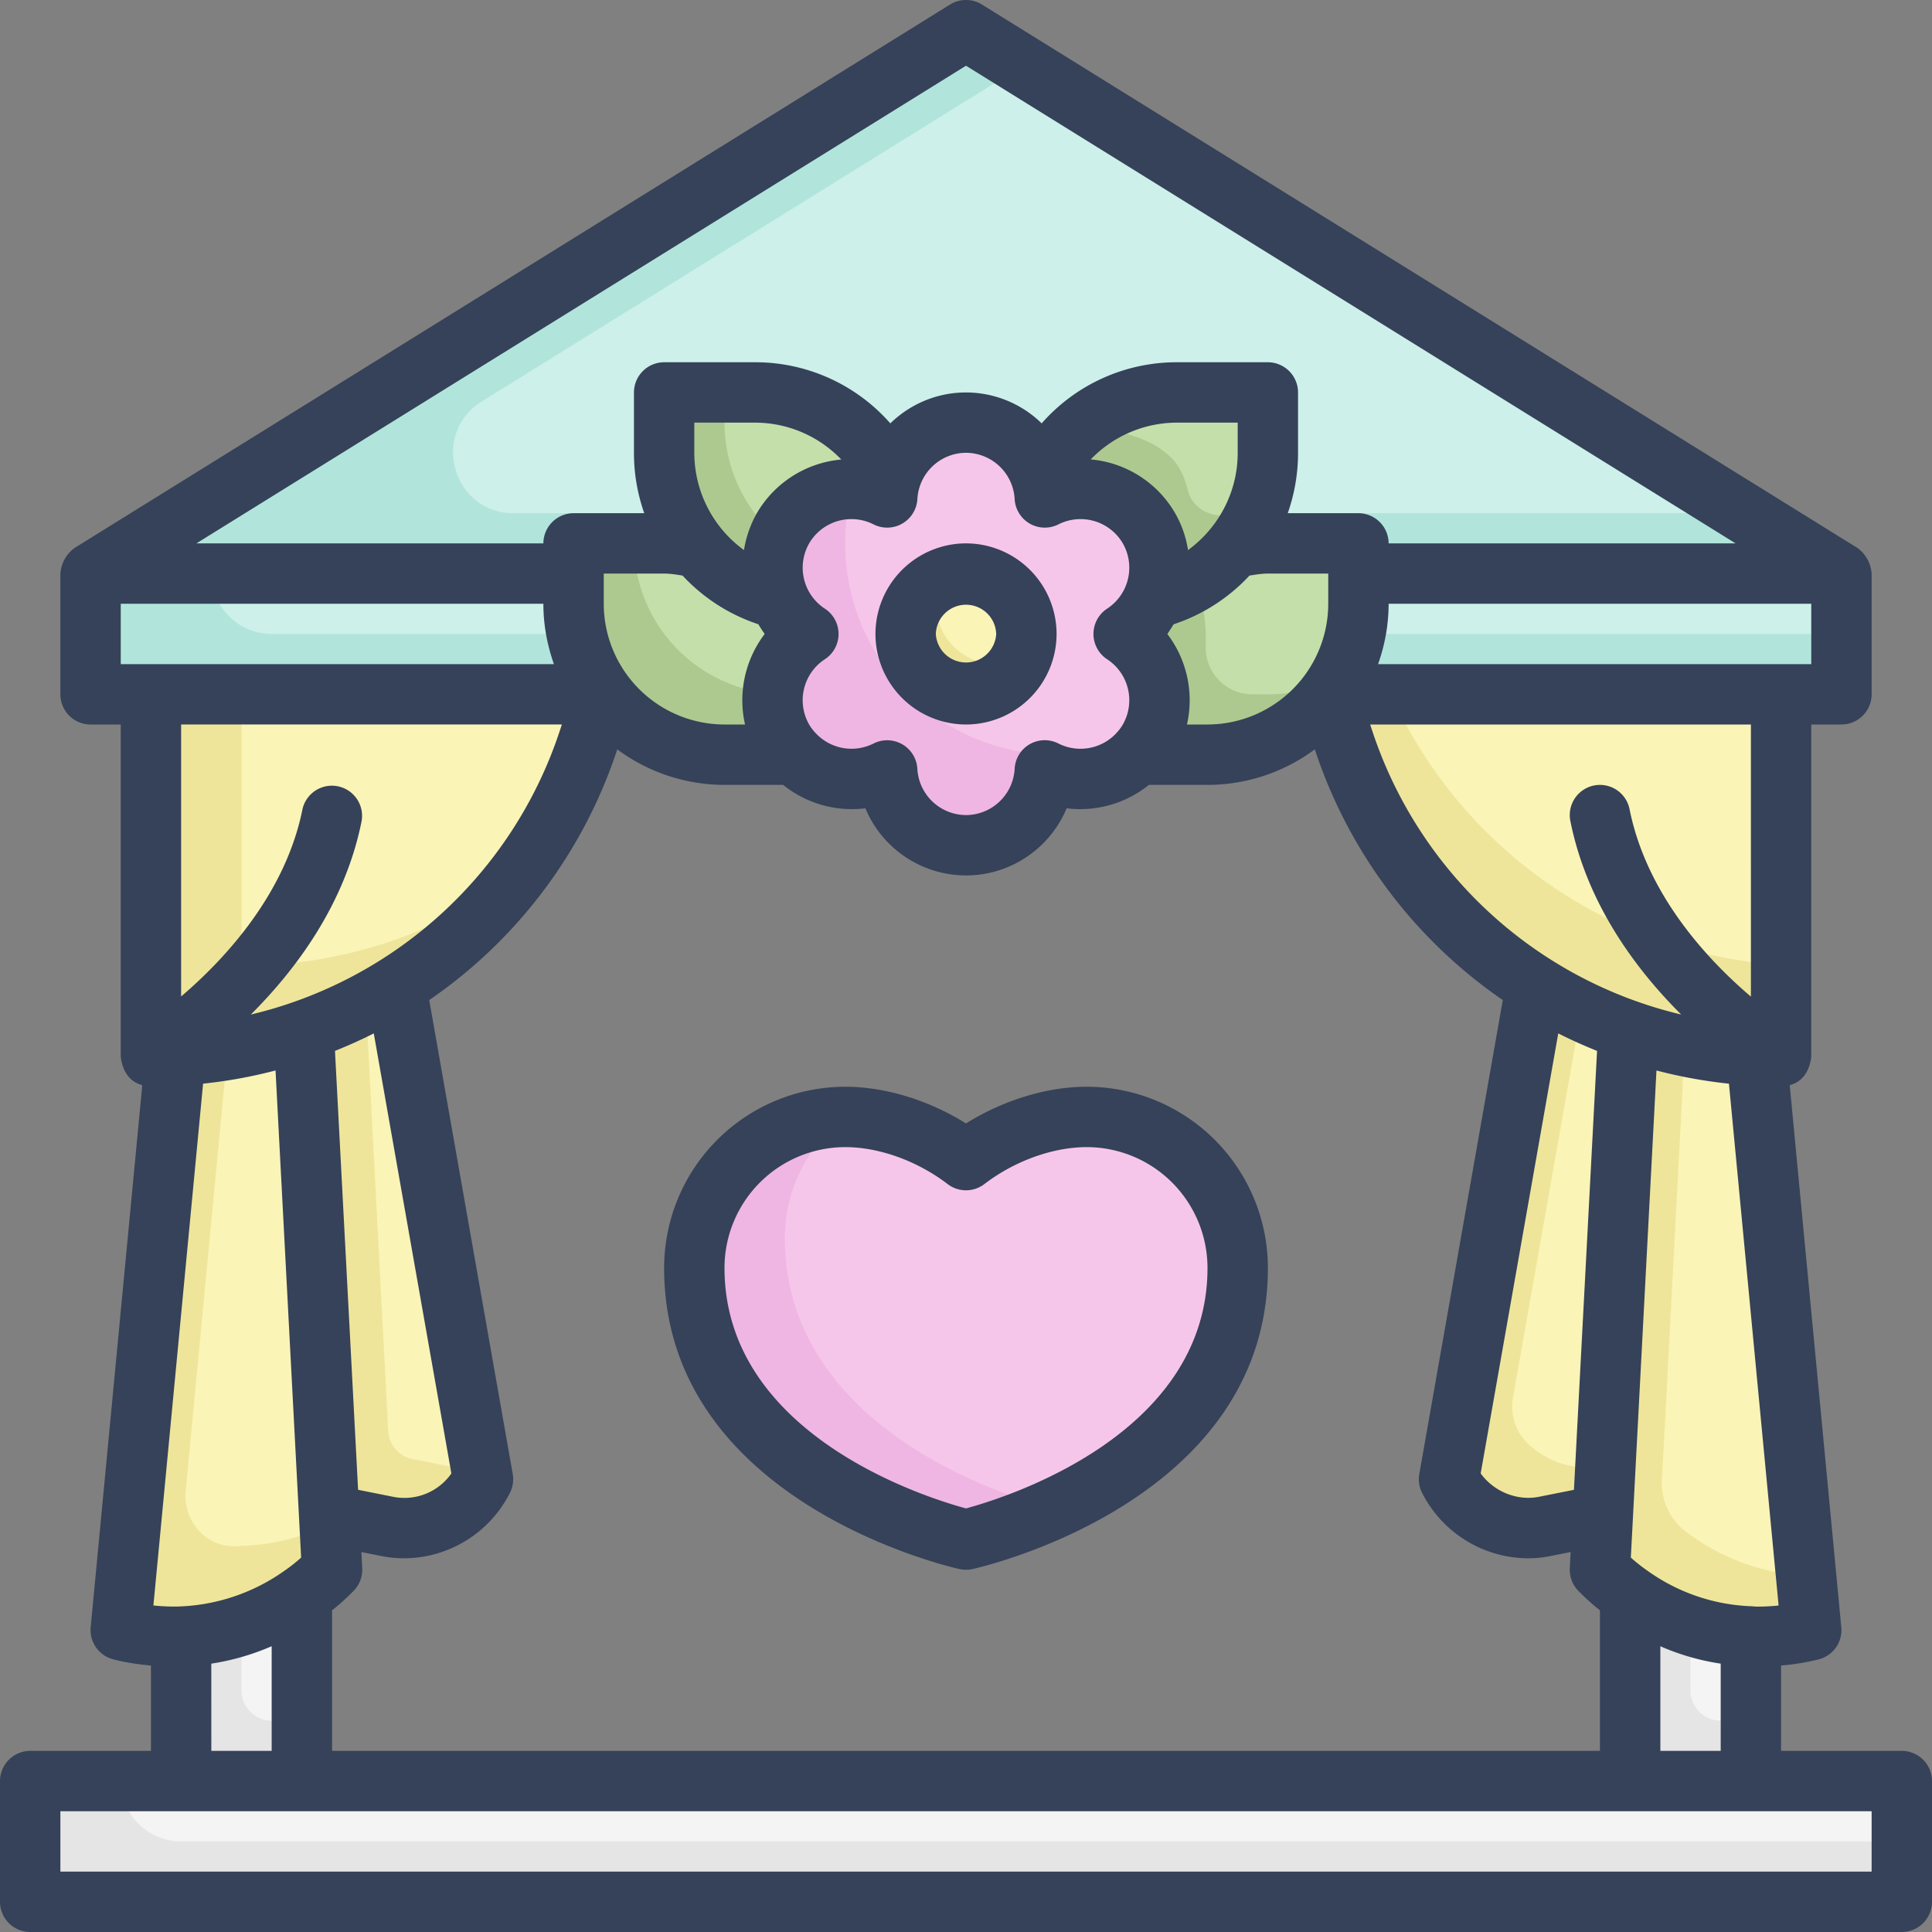
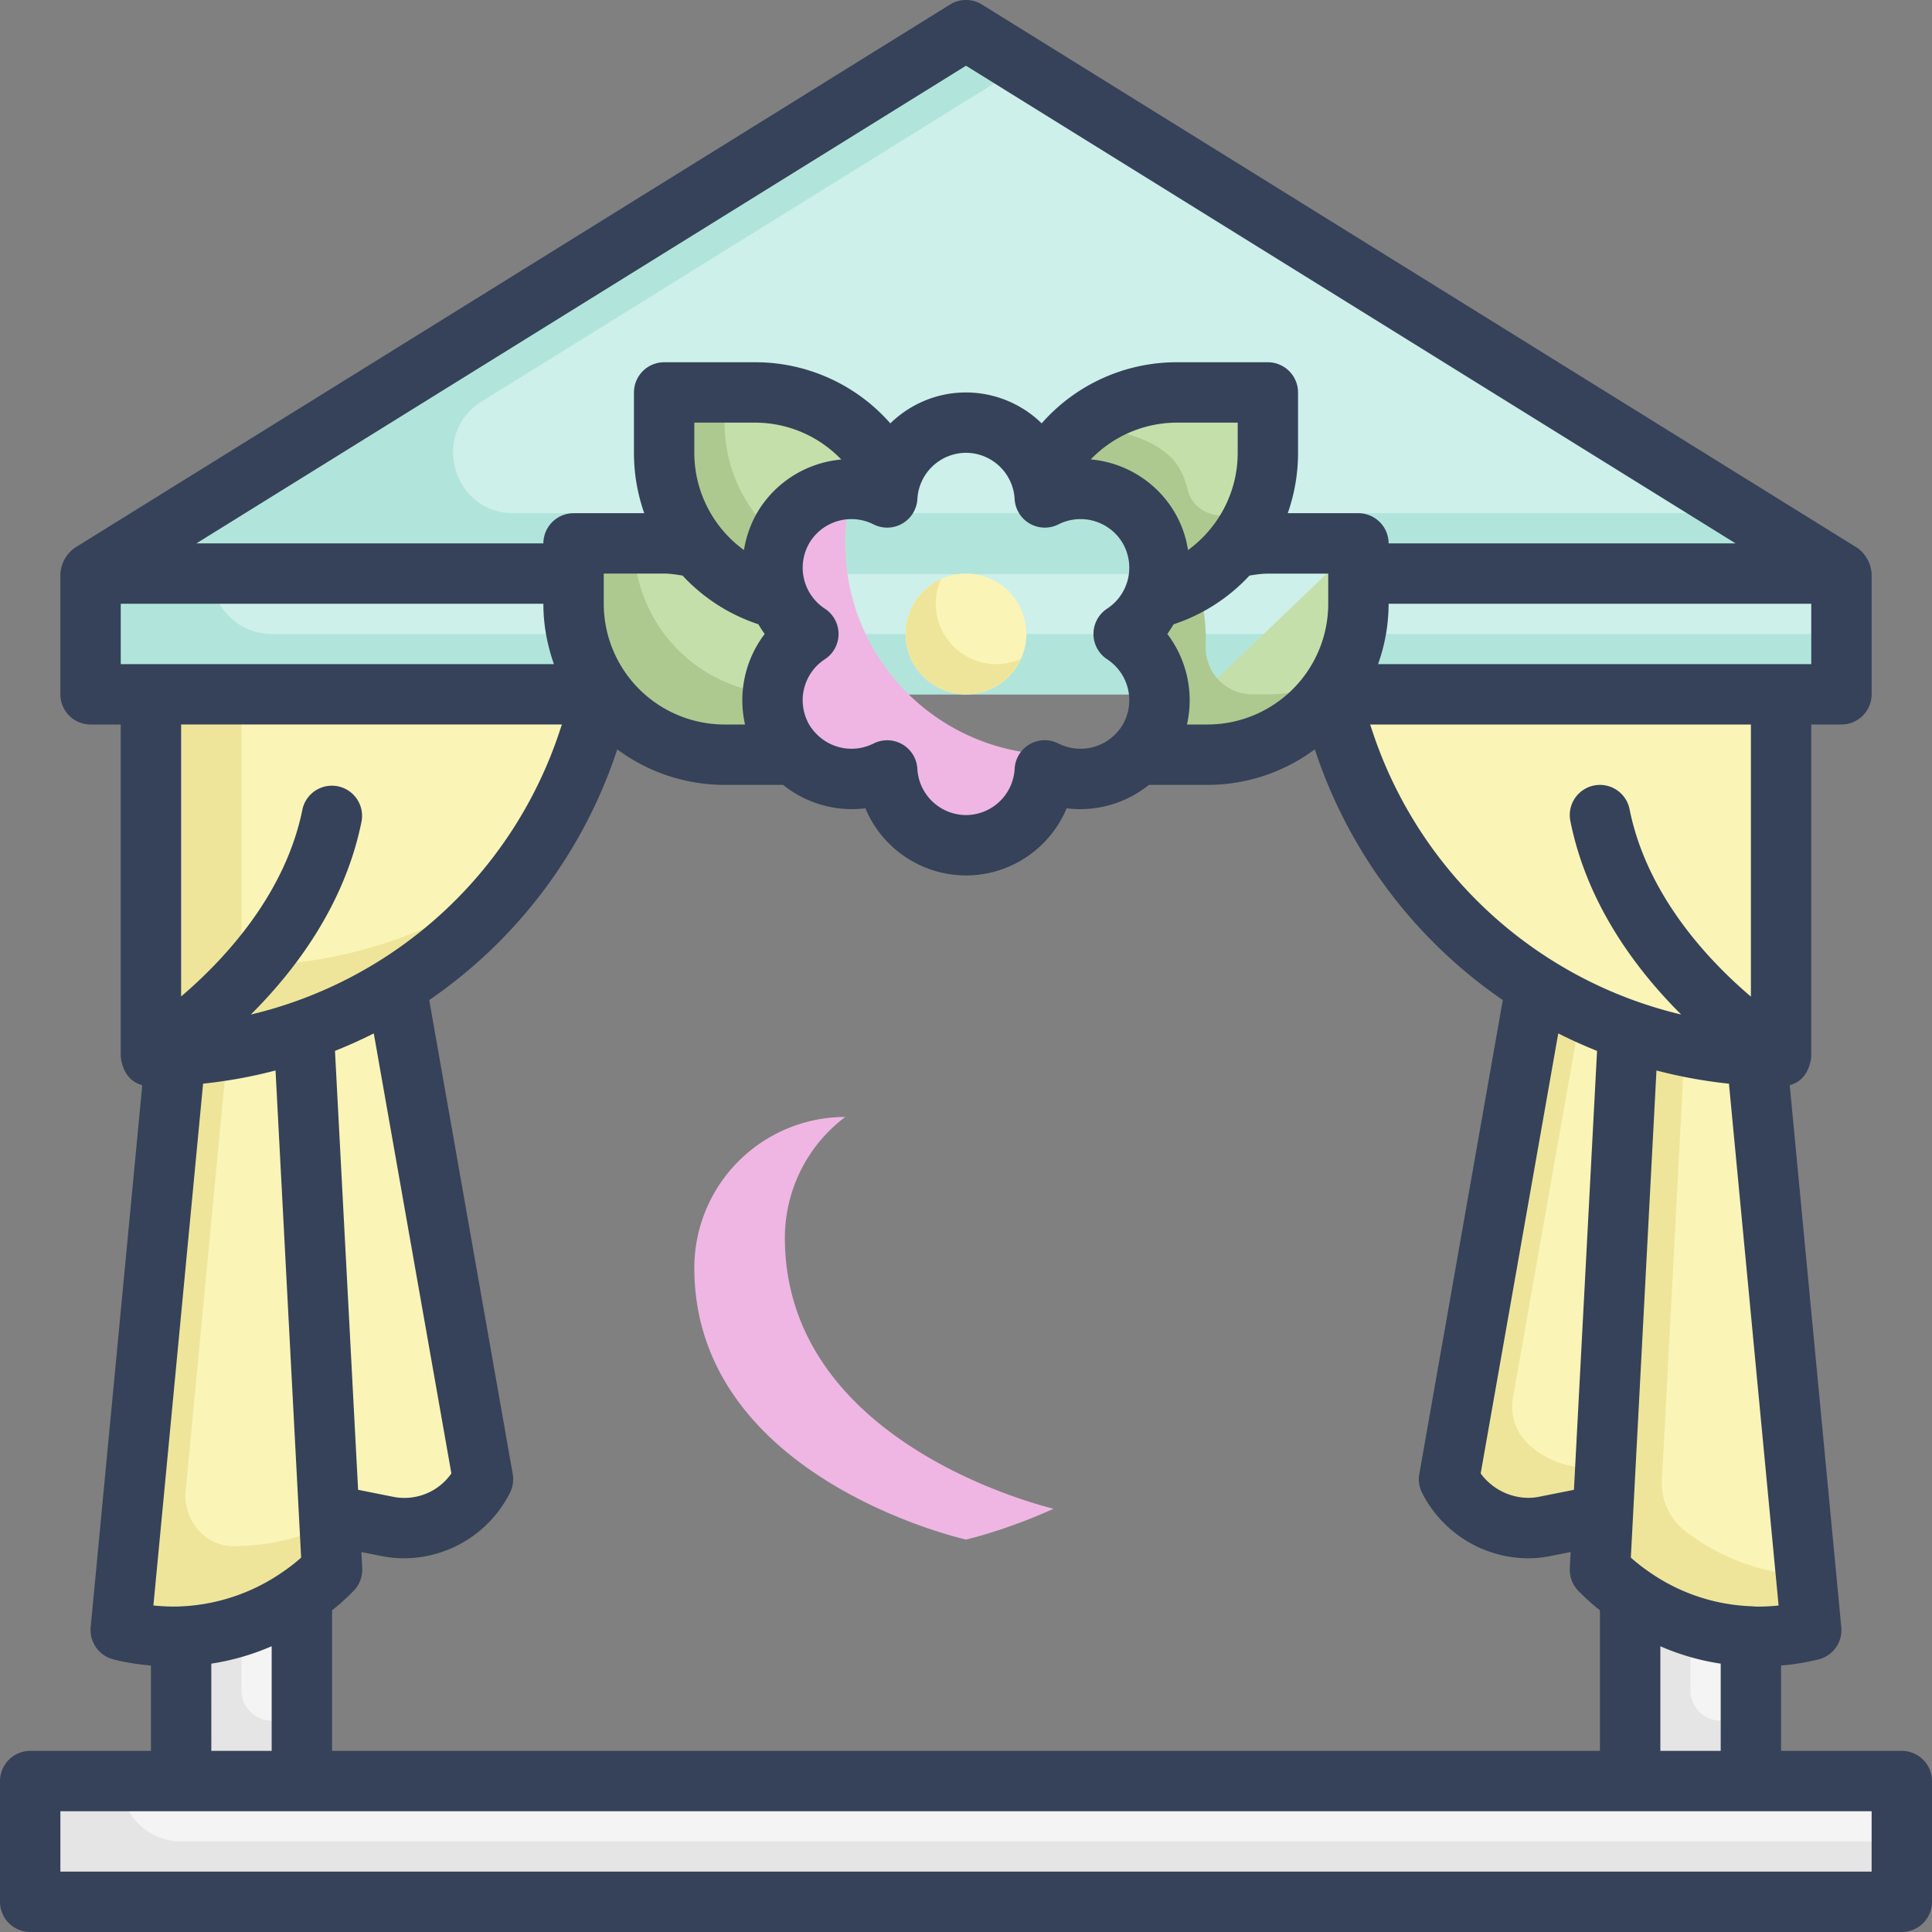
<svg xmlns="http://www.w3.org/2000/svg" data-bbox="0 0 60 60" viewBox="0 0 60 60" height="60" width="60" data-type="ugc">
  <rect x="0" y="0" width="60" height="60" fill="#808080" stroke="none" />
  <g>
    <g clip-path="url(#870e6329-f435-4052-a1e9-6627026a7220)">
      <g clip-path="url(#23b77e50-366d-4198-aa96-90465a3e5cb8)">
        <path fill="#F4F4F4" d="M.938 55.313h58.125v3.75H.938z" />
        <path fill="#E5E5E5" d="M59.063 57.188v1.874H.938v-3.75H3.75a1.88 1.88 0 0 0 1.875 1.876z" />
        <path fill="#CDF0EA" d="M2.813 17.813h54.375v3.75H2.813z" />
        <path fill="#B1E5DB" d="M57.188 19.688v1.875H2.813v-3.75h3.75a1.88 1.88 0 0 0 1.875 1.875z" />
        <path fill="#CDF0EA" d="M57.188 17.813H2.813L30 .938z" />
        <path fill="#B1E5DB" d="M57.188 17.813H2.813L30 .938l1.772 1.096-16.81 10.435c-1.603.994-.9 3.469.985 3.469h38.222z" />
        <path fill="#F4F4F4" d="M9.375 49.547v5.766h-3.75v-4.491a6.8 6.8 0 0 0 3.75-1.275" />
        <path fill="#E5E5E5" d="M9.375 53.438v1.874h-3.75v-4.49a6.7 6.7 0 0 0 1.875-.328V52.5a.94.94 0 0 0 .938.938z" />
        <path fill="#FAF4B7" d="m10.313 48.75-.075.075a6.3 6.3 0 0 1-.863.722 6.8 6.8 0 0 1-3.75 1.275c-.075.01-.15.01-.225.01a6.6 6.6 0 0 1-1.65-.207l1.697-17.831a14.5 14.5 0 0 0 3.984-.788l.788 15.038z" />
        <path fill="#EFE59A" d="m10.313 48.75-.075.075a6.3 6.3 0 0 1-.863.722 6.8 6.8 0 0 1-3.75 1.275c-.075.01-.15.01-.225.01a6.6 6.6 0 0 1-1.65-.207l1.697-17.831a13 13 0 0 0 1.622-.188L5.766 46.312c-.085.891.6 1.707 1.49 1.707h.019c.075 0 .15 0 .225-.01a6.8 6.8 0 0 0 2.738-.675z" />
        <path fill="#FAF4B7" d="M15 45.938a2.76 2.76 0 0 1-2.447 1.518 2.6 2.6 0 0 1-.544-.056l-1.79-.356-.788-15.038A14.5 14.5 0 0 0 12.3 30.62z" />
-         <path fill="#EFE59A" d="M15 45.938a2.76 2.76 0 0 1-2.447 1.518 2.6 2.6 0 0 1-.544-.056l-1.79-.356-.788-15.038a13 13 0 0 0 1.932-.853l.693 13.285a.93.93 0 0 0 .75.871l1.078.216q.265.056.544.056c.169 0 .338-.019.497-.056z" />
        <path fill="#FAF4B7" d="m18.75 21.563-.488 1.462a14.3 14.3 0 0 1-5.962 7.594 14.5 14.5 0 0 1-2.869 1.387c-1.21.422-2.493.685-3.806.769-.056.01-.122.019-.178.019q-.38.017-.76.019v-11.25z" />
        <path fill="#EFE59A" d="M16.097 27.131A14.2 14.2 0 0 1 12.3 30.62a14.5 14.5 0 0 1-2.869 1.387c-1.21.422-2.493.685-3.806.769-.056.01-.122.019-.178.019q-.38.017-.76.019v-11.25H7.5V30c.253 0 .506-.01.76-.019.056 0 .121-.01.178-.019a14.4 14.4 0 0 0 3.806-.768 14.5 14.5 0 0 0 3.853-2.063" />
        <path fill="#F4F4F4" d="M50.625 49.547v5.766h3.75v-4.491a6.8 6.8 0 0 1-3.75-1.275" />
        <path fill="#FAF4B7" d="m49.688 48.75.075.075c.271.272.553.506.862.722a6.8 6.8 0 0 0 3.75 1.275c.075.01.15.01.225.01.553 0 1.106-.066 1.65-.207l-1.697-17.831a14.5 14.5 0 0 1-3.984-.788l-.788 15.038z" />
        <path fill="#EFE59A" d="M56.25 50.625a6.6 6.6 0 0 1-1.65.206c-.075 0-.15 0-.225-.01a6.8 6.8 0 0 1-3.75-1.274c-.31-.216-.59-.45-.862-.722l-.075-.075.093-1.706.788-15.038c.572.197 1.153.366 1.753.488l-.666 12.675-.047.797c-.028.6.235 1.19.703 1.565.076.056.132.103.188.14 1.05.76 2.306 1.2 3.59 1.267z" />
        <path fill="#FAF4B7" d="M45 45.938a2.76 2.76 0 0 0 2.447 1.518c.187 0 .365-.019.544-.056l1.79-.356.788-15.038A14.5 14.5 0 0 1 47.7 30.62z" />
        <path fill="#EFE59A" d="m49.856 45.525-.075 1.519-1.79.356a2.6 2.6 0 0 1-.544.056A2.76 2.76 0 0 1 45 45.937l2.7-15.318c.46.281.928.544 1.406.778l-2.119 12.01a1.6 1.6 0 0 0 .479 1.443c.496.46 1.172.731 1.856.731.187 0 .356-.019.534-.056" />
        <path fill="#FAF4B7" d="m41.25 21.563.487 1.462a14.3 14.3 0 0 0 5.963 7.594 14.5 14.5 0 0 0 2.869 1.387c1.21.422 2.493.685 3.806.769.056.01.122.019.178.019q.38.017.76.019v-11.25z" />
-         <path fill="#EFE59A" d="M55.313 29.963v2.85c-.254 0-.507-.01-.76-.02-.056 0-.122-.009-.178-.018a14.4 14.4 0 0 1-3.806-.769A14.5 14.5 0 0 1 47.7 30.62a14.3 14.3 0 0 1-5.963-7.594l-.487-1.462h1.95a14.34 14.34 0 0 0 8.306 7.63c1.21.423 2.494.685 3.807.77" />
-         <path fill="#F6C6EA" d="M38.438 39.375c0 6.563-8.438 8.438-8.438 8.438s-8.437-1.876-8.437-8.438a4.69 4.69 0 0 1 4.687-4.687c1.275 0 2.672.515 3.75 1.34 1.078-.825 2.475-1.34 3.75-1.34a4.69 4.69 0 0 1 4.688 4.687" />
        <path fill="#EFB6E3" d="M32.719 46.856c-1.51.685-2.719.956-2.719.956s-8.437-1.874-8.437-8.437a4.69 4.69 0 0 1 4.687-4.687 4.7 4.7 0 0 0-1.875 3.75c0 6.15 7.416 8.184 8.344 8.418" />
-         <path fill="#F6C6EA" d="M35.681 22.969a2.2 2.2 0 0 1-.356.468 2.45 2.45 0 0 1-2.878.488A2.457 2.457 0 0 1 30 26.25a2.457 2.457 0 0 1-2.447-2.325 2.45 2.45 0 0 1-2.878-.488c-.14-.14-.253-.29-.356-.468a2.45 2.45 0 0 1 .787-3.282 2.5 2.5 0 0 1-.91-1.068c-.3-.685-.28-1.51.123-2.213a2.46 2.46 0 0 1 3.234-.956 2.1 2.1 0 0 1 .113-.6 2.442 2.442 0 0 1 4.668 0c.066.188.103.394.113.6a2.46 2.46 0 0 1 3.234.956c.403.703.422 1.528.122 2.213a2.5 2.5 0 0 1-.91 1.069 2.45 2.45 0 0 1 .788 3.28" />
        <path fill="#EFB6E3" d="M35.813 22.716a3 3 0 0 1-.132.253 2.2 2.2 0 0 1-.356.468 2.45 2.45 0 0 1-2.878.488A2.457 2.457 0 0 1 30 26.25a2.457 2.457 0 0 1-2.447-2.325 2.45 2.45 0 0 1-2.878-.488c-.14-.14-.253-.29-.356-.468a2.45 2.45 0 0 1 .787-3.282 2.5 2.5 0 0 1-.91-1.068c-.3-.685-.28-1.51.123-2.213a2.44 2.44 0 0 1 2.156-1.218 6.3 6.3 0 0 0-.225 1.687 6.56 6.56 0 0 0 6.563 6.563c1.087 0 2.1-.263 3-.722" />
        <path fill="#FAF4B7" d="M30 21.563a1.875 1.875 0 1 0 0-3.75 1.875 1.875 0 0 0 0 3.75" />
        <path fill="#EFE59A" d="M31.706 20.456A1.88 1.88 0 0 1 30 21.563a1.88 1.88 0 0 1-1.875-1.875c0-.76.46-1.416 1.106-1.707a1.8 1.8 0 0 0-.169.769 1.88 1.88 0 0 0 1.875 1.875c.272 0 .535-.056.77-.169" />
-         <path fill="#C4DFAA" d="M42.188 16.875v1.875a4.69 4.69 0 0 1-4.688 4.688h-2.175a2.2 2.2 0 0 0 .356-.47 2.45 2.45 0 0 0-.787-3.28 2.5 2.5 0 0 0 .91-1.07 4.7 4.7 0 0 0 2.55-1.63 4.6 4.6 0 0 1 1.021-.113z" />
+         <path fill="#C4DFAA" d="M42.188 16.875v1.875a4.69 4.69 0 0 1-4.688 4.688h-2.175z" />
        <path fill="#ADC98F" d="M41.616 20.99a4.68 4.68 0 0 1-4.116 2.448h-2.175a2.2 2.2 0 0 0 .356-.47 2.45 2.45 0 0 0-.787-3.28 2.5 2.5 0 0 0 .91-1.07c.44-.112.862-.28 1.246-.515.338.469.413 1.256.394 1.96-.028.815.628 1.5 1.444 1.5h.487c.816 0 1.575-.207 2.24-.572" />
        <path fill="#C4DFAA" d="M39.375 12.188v1.874a4.7 4.7 0 0 1-1.022 2.926 4.7 4.7 0 0 1-2.55 1.63c.3-.684.281-1.509-.122-2.212a2.46 2.46 0 0 0-3.234-.956 2.1 2.1 0 0 0-.113-.6 4.69 4.69 0 0 1 4.228-2.662z" />
        <path fill="#ADC98F" d="M39.234 15.178a4.7 4.7 0 0 1-.88 1.81 4.7 4.7 0 0 1-2.55 1.63c.3-.684.28-1.509-.123-2.212a2.46 2.46 0 0 0-3.234-.956 2.1 2.1 0 0 0-.113-.6 4.8 4.8 0 0 1 1.172-1.528c1.181-.075 2.625.366 3.113 1.21.122.215.206.44.262.665.188.806 1.2 1.069 1.819.525.197-.16.375-.347.534-.544" />
        <path fill="#C4DFAA" d="M24.319 22.969c.103.178.215.328.356.468H22.5a4.69 4.69 0 0 1-4.687-4.687v-1.875h2.812c.356 0 .684.038 1.022.113a4.7 4.7 0 0 0 2.55 1.63c.187.423.497.798.91 1.07a2.45 2.45 0 0 0-.788 3.28" />
        <path fill="#ADC98F" d="M24.675 23.438H22.5a4.69 4.69 0 0 1-4.687-4.688v-1.875h1.875A4.69 4.69 0 0 0 24 21.544a2.36 2.36 0 0 0 .319 1.425c.103.178.215.328.356.468" />
        <path fill="#C4DFAA" d="M27.666 14.85a2.1 2.1 0 0 0-.113.6 2.46 2.46 0 0 0-3.234.956 2.47 2.47 0 0 0-.122 2.213 4.7 4.7 0 0 1-2.55-1.631 4.7 4.7 0 0 1-1.022-2.925v-1.876h2.813a4.69 4.69 0 0 1 4.228 2.663" />
        <path fill="#ADC98F" d="M24.197 18.619a4.7 4.7 0 0 1-2.55-1.631 4.7 4.7 0 0 1-1.022-2.925v-1.876H22.5v.938c0 1.106.384 2.119 1.022 2.925q.295.366.647.647v.01a2.5 2.5 0 0 0 .028 1.912" />
        <path fill="#E5E5E5" d="M54.375 53.438v1.874h-3.75v-5.765a6.8 6.8 0 0 0 1.875.947V52.5a.94.94 0 0 0 .938.938z" />
        <path fill="#354259" d="M59.063 54.375h-3.75v-2.65a7.5 7.5 0 0 0 1.171-.193.936.936 0 0 0 .699-.996l-1.601-16.83.054-.022q.036-.013.071-.028c.344-.139.507-.495.543-.843V22.5h.938a.94.94 0 0 0 .937-.937v-3.75a1.08 1.08 0 0 0-.443-.797L30.494.14a.94.94 0 0 0-.988 0L2.318 17.016a1.08 1.08 0 0 0-.443.797v3.75a.937.937 0 0 0 .938.937h.937v10.313c.036.348.2.704.542.843q.037.016.073.028.027.013.053.022l-1.602 16.83a.94.94 0 0 0 .7.996c.38.099.774.156 1.172.193v2.65H.938a.94.94 0 0 0-.938.938v3.75A.94.94 0 0 0 .938 60h58.125a.94.94 0 0 0 .937-.937v-3.75a.94.94 0 0 0-.937-.938m-48.75 0v-4.366q.306-.242.587-.521l.075-.075a.94.94 0 0 0 .274-.715l-.026-.498.593.118c.244.05.486.076.737.076a3.7 3.7 0 0 0 3.286-2.037.95.95 0 0 0 .084-.582L13.33 31.058a15.2 15.2 0 0 0 5.822-7.732l.017-.054a5.6 5.6 0 0 0 3.332 1.103h1.82a3.4 3.4 0 0 0 2.554.727A3.39 3.39 0 0 0 30 27.187c1.4 0 2.612-.856 3.126-2.085a3.4 3.4 0 0 0 2.555-.727H37.5c1.2 0 2.369-.387 3.332-1.103l.019.054a15.2 15.2 0 0 0 5.82 7.732l-2.593 14.717a.93.93 0 0 0 .084.582 3.71 3.71 0 0 0 3.285 2.037q.377 0 .727-.075l.604-.12-.026.5a.94.94 0 0 0 .272.714l.076.075c.187.188.385.359.587.522v4.365zm-4.807-4.483a6 6 0 0 1-.742-.033l1.543-16.205a15 15 0 0 0 2.25-.41l.795 15.128a5 5 0 0 1-.524.413 6 6 0 0 1-3.322 1.107m6.102-17.799 2.41 13.666a1.78 1.78 0 0 1-1.826.722l-1.071-.214-.718-13.63c.41-.166.813-.344 1.205-.544M3.75 20.625V18.75h13.125c0 .658.12 1.287.328 1.875zm35.625-2.812h1.875v.937a3.754 3.754 0 0 1-3.75 3.75h-.638a3.4 3.4 0 0 0-.61-2.812c.072-.096.133-.2.195-.3a5.6 5.6 0 0 0 2.356-1.513c.188-.029.375-.062.572-.062m-.937-3.75c0 1.228-.599 2.33-1.543 3.021a3.3 3.3 0 0 0-.4-1.146 3.37 3.37 0 0 0-2.621-1.67 3.72 3.72 0 0 1 2.688-1.143h1.876zm-6.927 1.439a.938.938 0 0 0 1.358.784 1.52 1.52 0 0 1 2.001.589 1.52 1.52 0 0 1-.49 2.029.94.94 0 0 0 0 1.568 1.52 1.52 0 0 1 .49 2.029q-.087.149-.208.273v.002a1.52 1.52 0 0 1-1.792.314.935.935 0 0 0-1.359.784A1.52 1.52 0 0 1 30 25.313a1.52 1.52 0 0 1-1.511-1.44.938.938 0 0 0-1.359-.783 1.52 1.52 0 0 1-1.792-.315 1.5 1.5 0 0 1-.21-.275 1.52 1.52 0 0 1 .491-2.028.938.938 0 0 0 0-1.568 1.52 1.52 0 0 1-.49-2.029 1.52 1.52 0 0 1 2.001-.589.94.94 0 0 0 1.36-.784 1.52 1.52 0 0 1 1.51-1.44 1.52 1.52 0 0 1 1.511 1.44m-8.006.435a3.4 3.4 0 0 0-.4 1.146 3.74 3.74 0 0 1-1.543-3.02v-.938h1.875c1.041 0 1.997.425 2.691 1.146a3.38 3.38 0 0 0-2.623 1.666m-2.307 1.938a5.6 5.6 0 0 0 2.354 1.512c.062.103.124.205.197.3a3.4 3.4 0 0 0-.611 2.813H22.5a3.754 3.754 0 0 1-3.75-3.75v-.937h1.875c.197 0 .385.033.573.062m32.496 15.778 1.542 16.207q-.315.034-.636.034c-.035 0-.072.002-.199-.01a5.9 5.9 0 0 1-3.24-1.106q-.27-.187-.514-.406l.796-15.127q1.101.288 2.25.41zM48.88 46.268l-1.081.215c-.675.139-1.41-.16-1.815-.725l2.409-13.665c.392.2.795.378 1.205.544zm2.684 4.858a7.4 7.4 0 0 0 1.874.54v2.709h-1.874zm2.812-20.175c-1.345-1.144-3.236-3.165-3.769-5.822a.937.937 0 0 0-1.838.368c.517 2.588 2.048 4.622 3.442 6.01a13.35 13.35 0 0 1-9.582-8.774l-.078-.233h11.825zm1.875-10.326H42.797a5.6 5.6 0 0 0 .328-1.875H56.25zM30 2.041l23.9 14.834H43.125a.94.94 0 0 0-.937-.937h-2.196c.212-.603.32-1.237.32-1.876v-1.874a.94.94 0 0 0-.937-.938h-2.812a5.58 5.58 0 0 0-4.213 1.898 3.37 3.37 0 0 0-2.35-.96c-.911 0-1.74.367-2.35.96a5.58 5.58 0 0 0-4.212-1.898h-2.813a.94.94 0 0 0-.937.938v1.874c0 .655.112 1.286.32 1.876h-2.195a.94.94 0 0 0-.938.937H6.1zM17.449 22.5l-.077.233a13.35 13.35 0 0 1-9.583 8.775c1.395-1.39 2.925-3.424 3.442-6.012a.937.937 0 0 0-1.837-.367c-.53 2.643-2.423 4.668-3.769 5.817v-8.447zM6.562 51.666a7.6 7.6 0 0 0 1.875-.541v3.25H6.563zm51.563 6.459H1.875V56.25h56.25z" />
-         <path fill="#354259" d="M33.75 33.75c-1.238 0-2.597.418-3.75 1.14-1.151-.722-2.51-1.14-3.75-1.14a5.63 5.63 0 0 0-5.625 5.625c0 7.23 8.798 9.27 9.172 9.353.133.03.273.03.406 0 .375-.084 9.172-2.122 9.172-9.353a5.63 5.63 0 0 0-5.625-5.625M30 46.845c-1.223-.33-7.5-2.278-7.5-7.47a3.754 3.754 0 0 1 3.75-3.75c1.053 0 2.242.43 3.18 1.148a.94.94 0 0 0 1.14 0c.938-.719 2.128-1.148 3.18-1.148a3.754 3.754 0 0 1 3.75 3.75c0 5.193-6.277 7.14-7.5 7.47m-2.812-27.157A2.816 2.816 0 0 0 30 22.5a2.816 2.816 0 0 0 2.813-2.812A2.816 2.816 0 0 0 30 16.875a2.816 2.816 0 0 0-2.812 2.813m3.75 0a.939.939 0 0 1-1.875 0 .938.938 0 0 1 1.875 0" />
      </g>
    </g>
    <defs fill="none">
      <clipPath id="870e6329-f435-4052-a1e9-6627026a7220">
        <path fill="#ffffff" d="M60 0v60H0V0z" />
      </clipPath>
      <clipPath id="23b77e50-366d-4198-aa96-90465a3e5cb8">
        <path fill="#ffffff" d="M60 0v60H0V0z" />
      </clipPath>
    </defs>
  </g>
</svg>